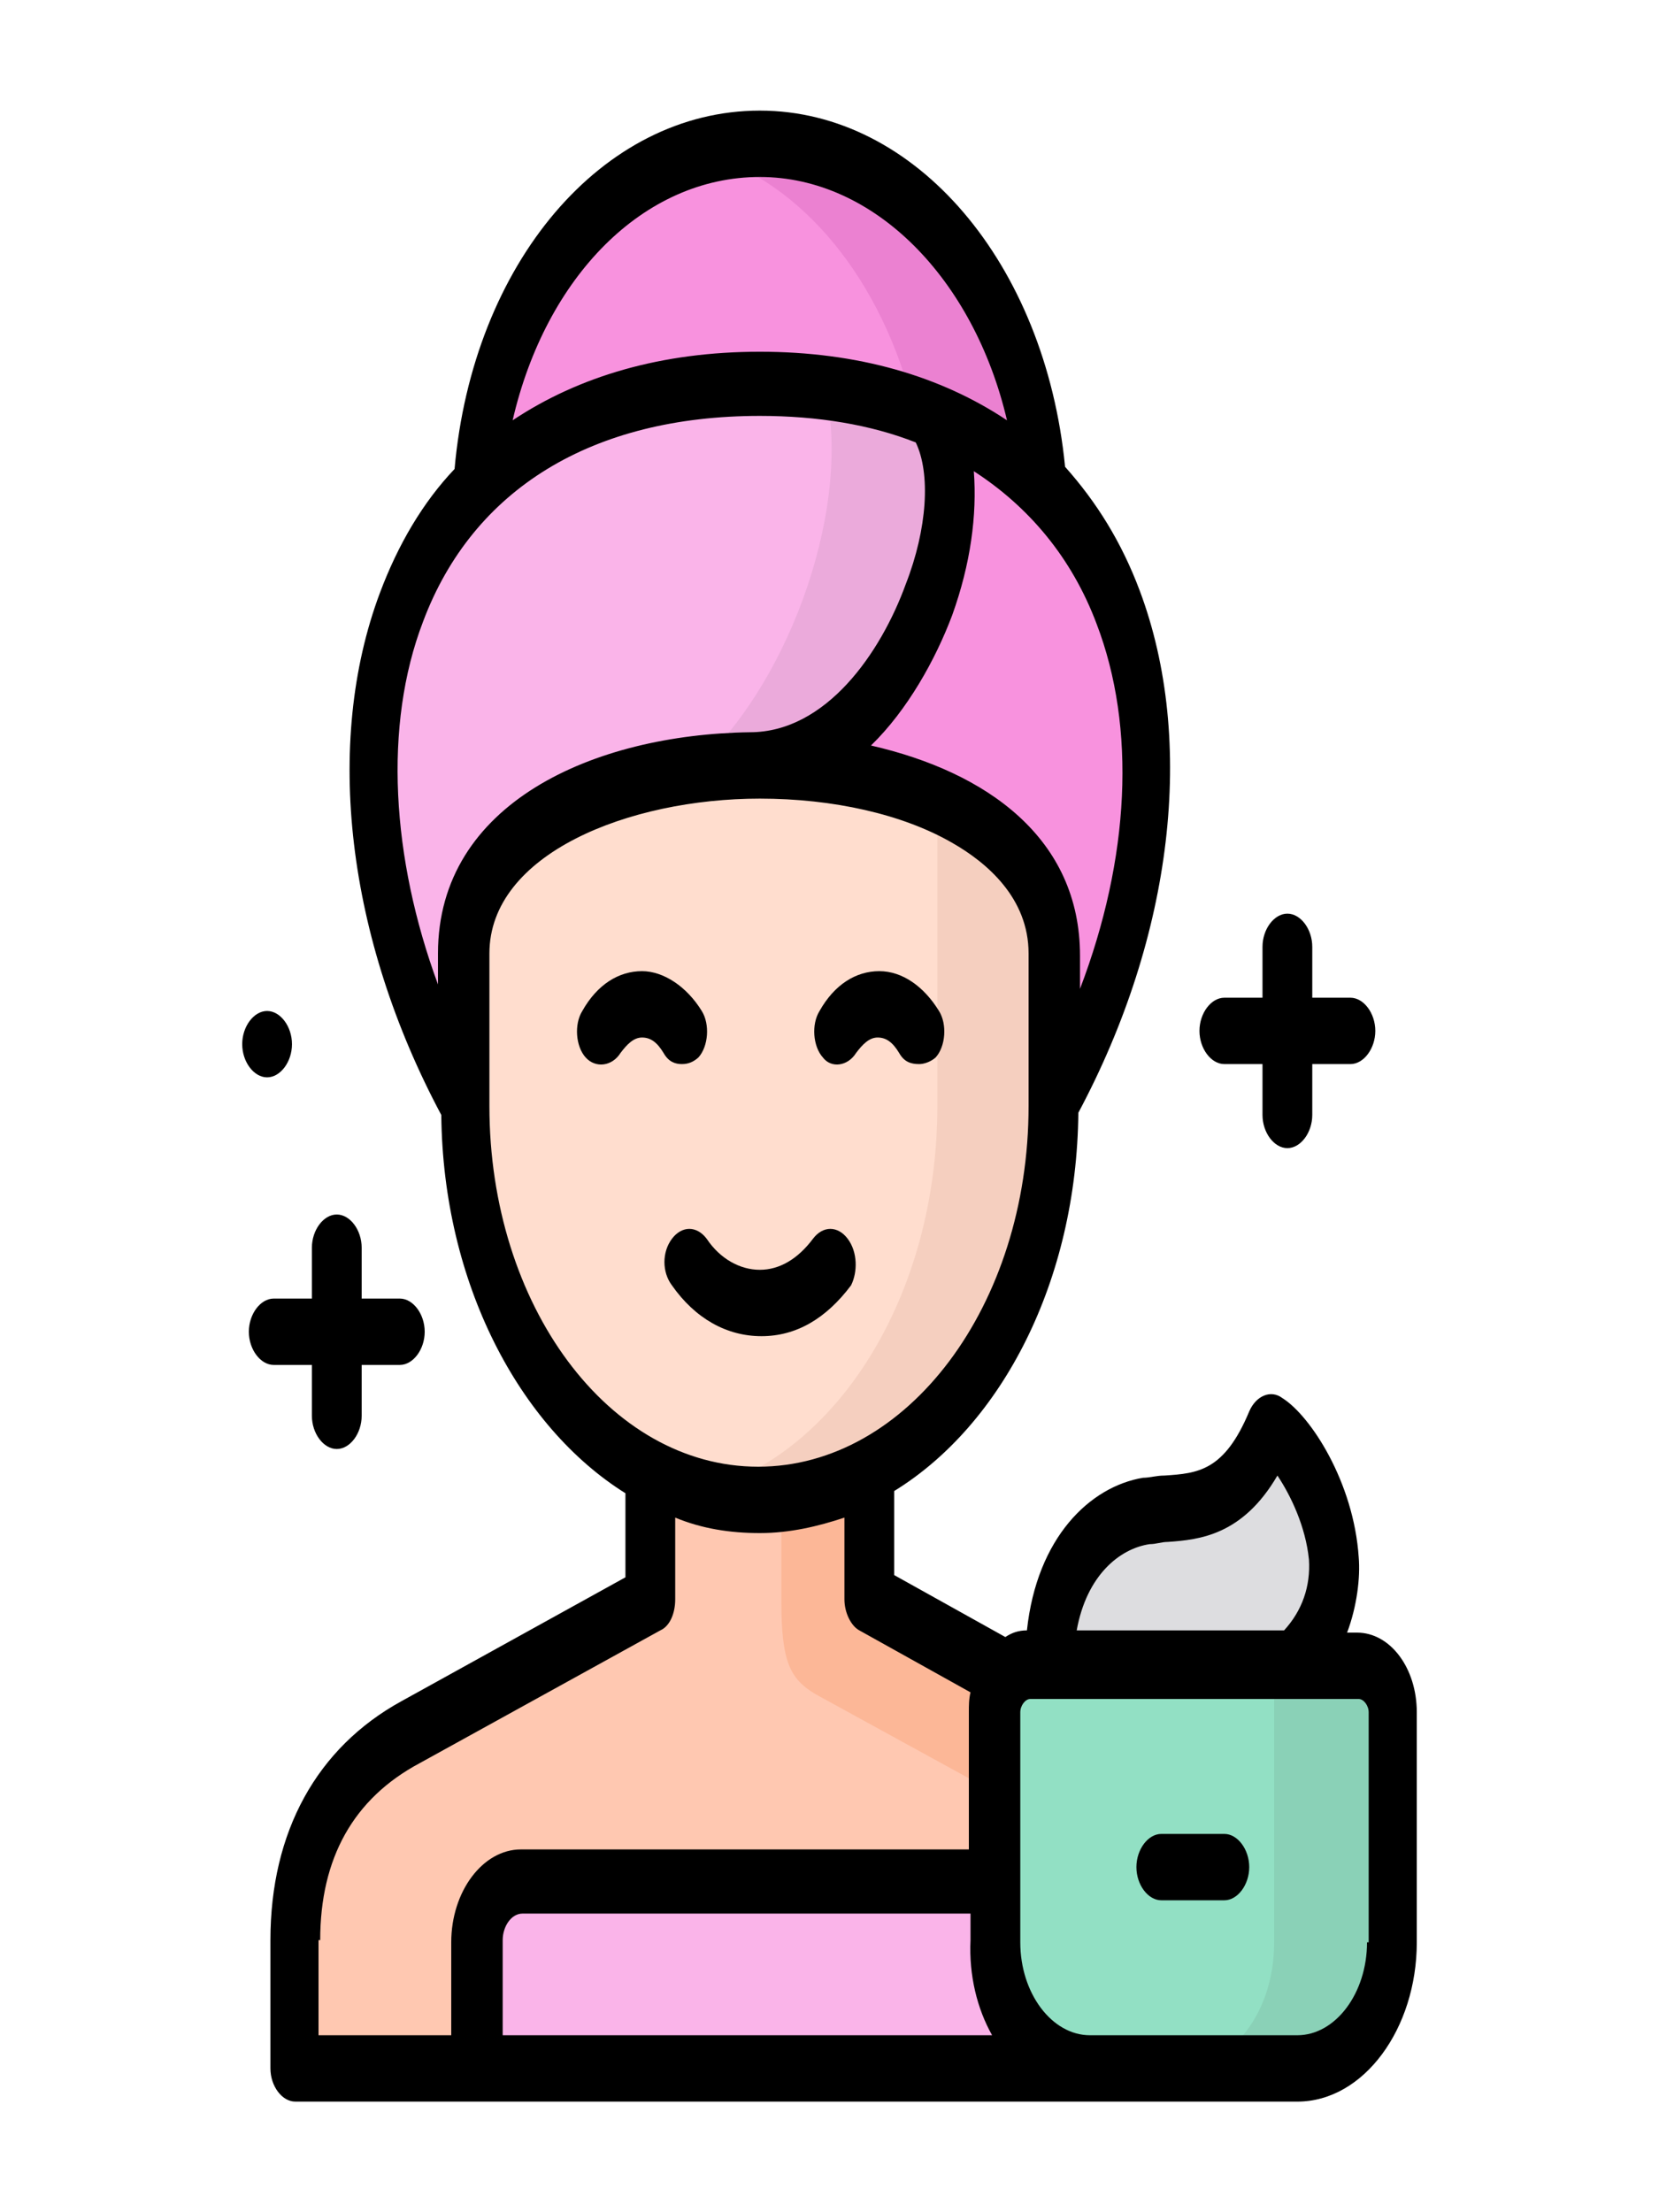
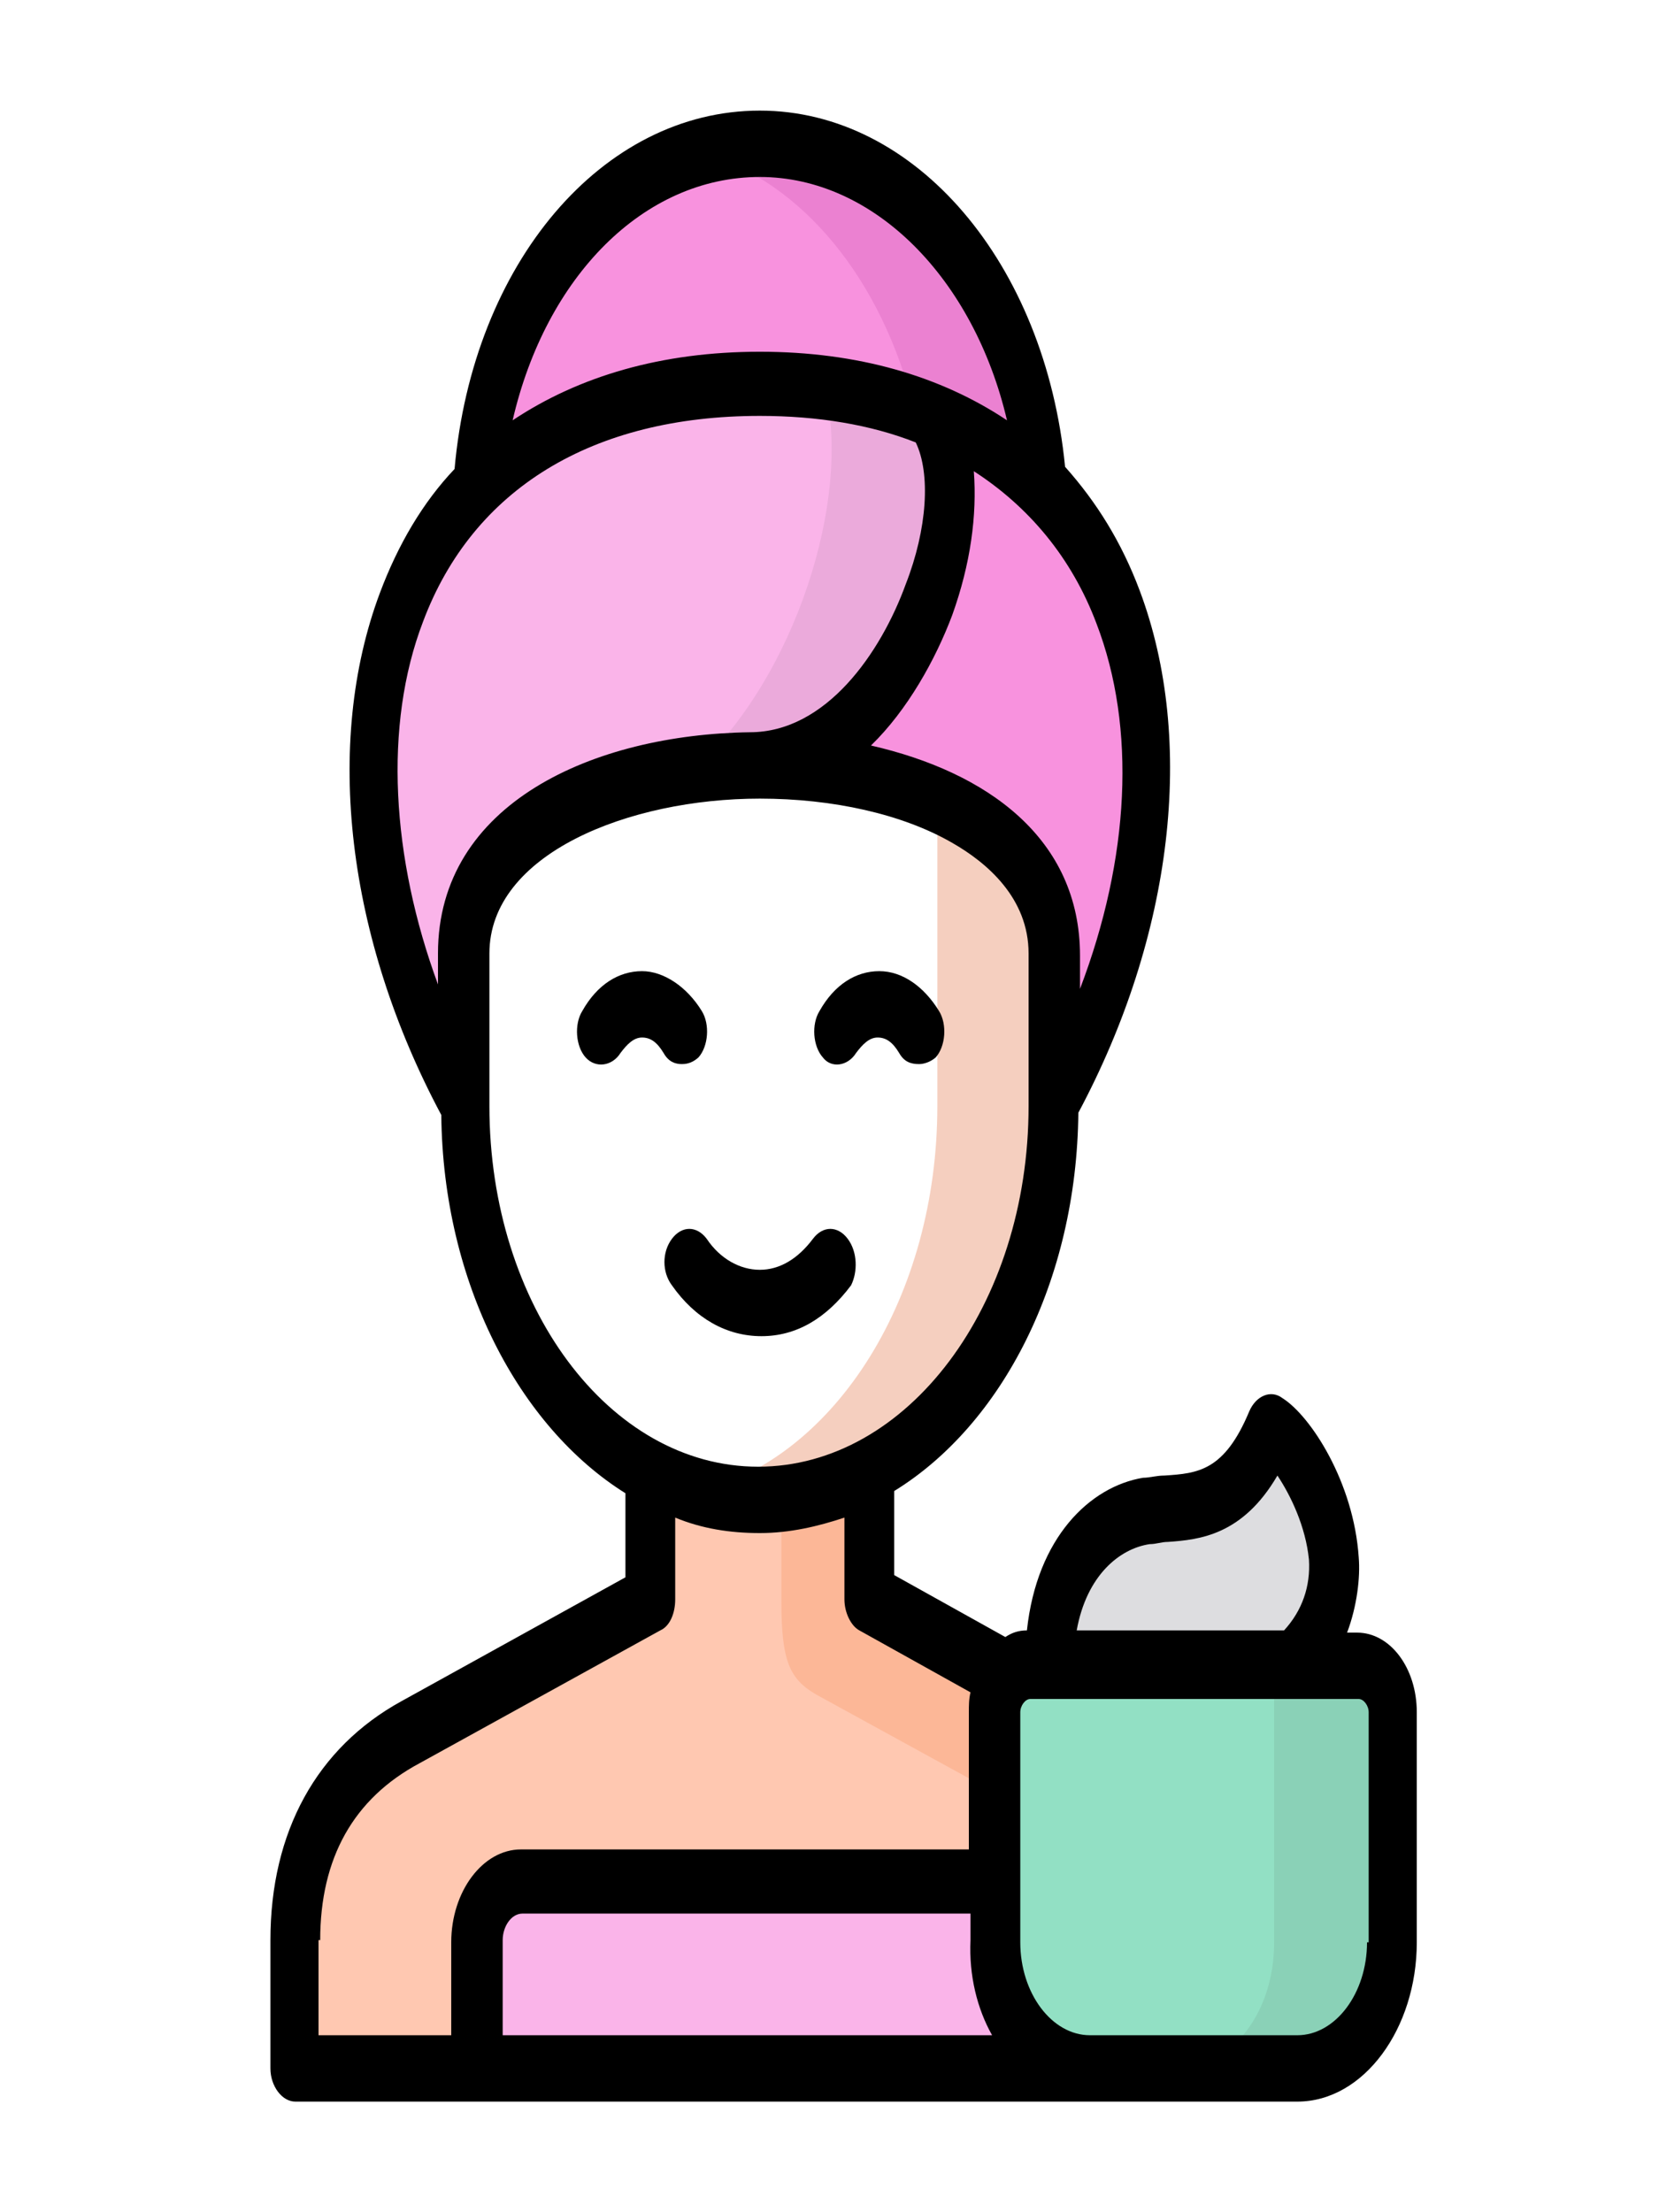
<svg xmlns="http://www.w3.org/2000/svg" width="450px" height="600px" viewBox="0 0 450 600" version="1.1">
  <g id="surface1">
    <path style=" stroke:none;fill-rule:evenodd;fill:rgb(97.255%,57.255%,87.059%);fill-opacity:1;" d="M 206.102 39 C 166.051 39 133.199 79.801 129.602 132 C 146.699 114.602 172.352 103.801 206.102 103.801 C 224.102 103.801 239.398 106.801 252.898 112.199 C 264.602 117 274.5 123.602 282.602 132 C 279 79.801 246.148 39 206.102 39 Z M 206.102 39 " />
    <path style=" stroke:none;fill-rule:evenodd;fill:rgb(98.039%,70.588%,91.373%);fill-opacity:1;" d="M 252.898 112.801 C 239.852 107.398 224.102 104.398 206.102 104.398 C 172.352 104.398 146.699 115.199 129.602 132.602 C 92.25 170.398 92.699 238.801 126 300 L 126 259.801 C 126 226.801 164.25 209.398 203.398 208.801 L 205.199 208.801 C 243.449 206.398 268.648 138.602 252.898 112.801 Z M 252.898 112.801 " />
    <path style=" stroke:none;fill-rule:evenodd;fill:rgb(97.255%,57.255%,87.059%);fill-opacity:1;" d="M 282.602 132 C 274.5 123.602 264.602 117 252.898 112.199 C 268.648 138.602 243.898 206.398 205.199 207.602 C 245.699 207.602 286.199 224.398 286.199 258.602 L 286.199 298.801 C 319.5 238.801 319.949 169.801 282.602 132 Z M 282.602 132 " />
-     <path style=" stroke:none;fill-rule:evenodd;fill:rgb(100%,86.667%,80.784%);fill-opacity:1;" d="M 286.199 259.199 C 286.199 225 245.699 208.199 205.199 208.199 L 203.398 208.199 C 164.25 208.801 126 226.199 126 259.199 L 126 300 C 126 344.398 146.699 382.801 175.949 399 C 185.398 403.801 195.301 406.801 205.648 406.801 C 216 406.801 226.352 403.801 235.352 399 C 264.602 383.398 285.75 344.398 285.75 300 L 285.75 299.398 Z M 286.199 259.199 " />
    <path style=" stroke:none;fill-rule:evenodd;fill:rgb(100%,78.431%,69.412%);fill-opacity:1;" d="M 235.801 399 C 226.352 403.801 216.449 406.801 206.102 406.801 C 195.75 406.801 185.398 403.801 176.398 399 L 176.398 433.801 L 111.148 469.801 C 91.801 480.602 80.102 498.602 80.102 526.199 L 80.102 561 L 129.602 561 L 129.602 526.199 C 129.602 517.199 135 510 141.75 510 L 270 510 L 270 463.801 C 270 459.602 271.352 456 273.602 454.199 L 236.25 433.199 L 236.25 399 Z M 235.801 399 " />
    <path style=" stroke:none;fill-rule:evenodd;fill:rgb(98.039%,70.588%,91.373%);fill-opacity:1;" d="M 269.551 510 L 141.301 510 C 134.551 510 129.148 517.199 129.148 526.199 L 129.148 561 L 295.199 561 C 281.25 561 269.551 545.398 269.551 526.801 Z M 269.551 510 " />
    <path style=" stroke:none;fill-rule:evenodd;fill:rgb(98.824%,71.765%,59.216%);fill-opacity:1;" d="M 301.051 469.801 L 235.801 433.801 L 235.801 399 C 228.148 403.199 220.5 405.602 211.949 406.199 L 211.949 434.398 C 211.949 450.602 214.199 455.398 221.398 459.602 L 277.199 490.199 C 296.551 501 308.25 519 308.25 546.602 L 308.25 560.398 L 332.102 560.398 L 332.102 525.602 C 332.102 498.602 319.949 480 301.051 469.801 Z M 301.051 469.801 " />
    <path style=" stroke:none;fill-rule:evenodd;fill:rgb(57.255%,87.843%,76.863%);fill-opacity:1;" d="M 350.551 451.801 L 279 451.801 C 276.75 451.801 274.949 453 273.148 454.801 C 270.898 457.199 269.551 460.801 269.551 464.398 L 269.551 526.199 C 269.551 545.398 281.25 560.398 295.199 560.398 L 351.449 560.398 C 365.852 560.398 377.102 544.801 377.102 526.199 L 377.102 464.398 C 377.102 457.801 373.051 451.801 367.648 451.801 Z M 350.551 451.801 " />
-     <path style=" stroke:none;fill-rule:evenodd;fill:rgb(86.667%,86.667%,87.843%);fill-opacity:1;" d="M 345.148 387 C 334.801 411.602 321.75 408 310.949 409.801 C 298.352 412.199 284.852 424.801 284.852 451.199 L 350.551 451.199 C 374.852 429 353.699 393 345.148 387 Z M 345.148 387 " />
+     <path style=" stroke:none;fill-rule:evenodd;fill:rgb(86.667%,86.667%,87.843%);fill-opacity:1;" d="M 345.148 387 C 334.801 411.602 321.75 408 310.949 409.801 C 298.352 412.199 284.852 424.801 284.852 451.199 L 350.551 451.199 C 374.852 429 353.699 393 345.148 387 Z " />
    <path style=" stroke:none;fill-rule:evenodd;fill:rgb(92.157%,66.667%,85.882%);fill-opacity:1;" d="M 223.648 105 C 231.301 135 215.551 184.199 188.102 208.801 C 193.051 208.199 198.449 207.602 203.398 207.602 L 205.199 207.602 C 243.898 206.398 268.648 138.602 252.898 112.199 C 243.898 109.199 234.449 106.801 223.648 105 Z M 223.648 105 " />
    <path style=" stroke:none;fill-rule:evenodd;fill:rgb(92.157%,50.588%,81.961%);fill-opacity:1;" d="M 282.602 132 C 279 79.801 246.148 39 206.102 39 C 200.699 39 195.301 39.602 190.352 41.398 C 217.801 49.199 239.398 76.199 247.949 111 C 249.75 111.602 251.551 112.199 252.898 112.801 C 264.602 117.602 274.5 124.199 282.602 132 Z M 282.602 132 " />
    <path style=" stroke:none;fill-rule:evenodd;fill:rgb(96.078%,81.176%,74.902%);fill-opacity:1;" d="M 254.25 217.199 L 254.25 300 C 254.25 351.602 226.801 394.801 190.352 404.398 C 195.301 405.602 200.699 406.801 206.102 406.801 C 207.898 406.801 210.148 406.801 211.949 406.199 C 220.5 405.602 228.148 402.602 235.801 399 C 265.051 383.398 286.199 344.398 286.199 300 L 286.199 259.199 C 286.199 249.602 283.051 241.199 277.199 234 C 271.352 226.801 263.699 221.398 254.25 217.199 Z M 254.25 217.199 " />
    <path style=" stroke:none;fill-rule:evenodd;fill:rgb(54.118%,81.961%,71.765%);fill-opacity:1;" d="M 368.102 451.801 L 345.602 451.801 L 345.602 526.801 C 345.602 540 340.199 550.801 332.102 556.801 C 328.5 559.199 324 561 319.5 561 L 351.449 561 C 365.852 561 377.102 545.398 377.102 526.801 L 377.102 464.398 C 377.551 457.199 373.051 451.801 368.102 451.801 Z M 368.102 451.801 " />
    <path style=" stroke:none;fill-rule:nonzero;fill:rgb(0%,0%,0%);fill-opacity:1;" d="M 232.199 285.602 C 234 283.199 235.801 281.398 238.051 281.398 C 240.301 281.398 242.102 282.602 243.898 285.602 C 245.25 288 247.051 288.602 249.301 288.602 C 250.648 288.602 252.449 288 253.801 286.801 C 256.5 283.801 256.949 277.801 254.699 274.199 C 250.648 267.602 244.801 263.398 238.5 263.398 C 232.199 263.398 226.352 267 222.301 274.199 C 220.051 277.801 220.5 283.801 223.199 286.801 C 225.449 289.801 229.949 289.199 232.199 285.602 Z M 189.449 286.801 C 192.148 283.801 192.602 277.801 190.352 274.199 C 186.301 267.602 180 263.398 174.148 263.398 C 167.852 263.398 162 267 157.949 274.199 C 155.699 277.801 156.148 283.801 158.852 286.801 C 161.551 289.801 166.051 289.199 168.301 285.602 C 170.102 283.199 171.898 281.398 174.148 281.398 C 176.398 281.398 178.199 282.602 180 285.602 C 181.352 288 183.148 288.602 184.949 288.602 C 186.75 288.602 188.102 288 189.449 286.801 Z M 229.949 336 C 227.25 332.398 223.199 332.398 220.5 336 C 216.449 341.398 211.5 344.398 206.102 344.398 C 200.699 344.398 195.301 341.398 191.699 336 C 189 332.398 184.949 332.398 182.25 336 C 179.551 339.602 179.551 345 182.25 348.602 C 188.551 357.602 197.102 362.398 206.551 362.398 C 216 362.398 224.102 357.602 230.852 348.602 C 232.648 345 232.648 339.602 229.949 336 Z M 229.949 336 " />
    <path style=" stroke:none;fill-rule:nonzero;fill:rgb(0%,0%,0%);fill-opacity:1;" d="M 368.102 442.801 L 365.398 442.801 C 368.102 435.602 369 427.801 368.551 422.398 C 367.199 402 355.5 384 347.852 379.199 C 344.699 376.801 340.648 378.602 338.852 382.801 C 332.102 399 324.898 399.602 315.898 400.199 C 313.648 400.199 311.852 400.801 310.051 400.801 C 295.648 403.199 281.25 417 278.551 442.199 C 276.301 442.199 274.5 442.801 272.699 444 L 242.551 427.199 L 242.551 404.398 C 271.801 386.398 292.051 347.398 292.5 301.801 C 318.148 253.801 324.449 201 309.148 160.199 C 304.199 147 297.449 136.199 288.898 126.602 C 283.5 71.398 248.398 30 206.102 30 C 163.352 30 128.25 71.398 123.301 127.199 C 114.75 136.199 108 147.602 103.051 160.801 C 87.75 201.602 94.051 254.398 119.699 302.398 C 120.148 348 140.852 387 169.648 405 L 169.648 427.801 L 108.898 461.398 C 85.949 474 73.352 496.801 73.352 526.199 L 73.352 561 C 73.352 565.801 76.5 570 80.102 570 L 351.898 570 C 369.898 570 384.301 550.199 384.301 526.801 L 384.301 464.398 C 384.301 452.398 377.102 442.801 368.102 442.801 Z M 311.852 418.801 C 313.648 418.801 315 418.199 316.801 418.199 C 325.352 417.602 337.051 416.398 346.5 400.199 C 350.102 405.602 354.148 414 355.051 423 C 355.5 430.199 353.25 436.801 348.301 442.199 L 292.051 442.199 C 294.75 427.199 303.75 420 311.852 418.801 Z M 269.102 552 L 136.352 552 L 136.352 526.199 C 136.352 522.602 138.602 519 141.75 519 L 263.25 519 L 263.25 526.199 C 262.801 535.801 265.051 544.801 269.102 552 Z M 297.449 169.199 C 308.25 197.398 306.449 232.801 292.949 268.199 L 292.949 259.199 C 292.949 227.398 267.75 209.398 236.25 202.199 C 246.148 192.602 253.801 178.801 258.301 166.801 C 263.25 153 265.051 139.801 264.148 127.801 C 279 137.398 290.699 151.199 297.449 169.199 Z M 206.102 48 C 237.148 48 264.148 75.602 273.148 114 C 255.148 102 232.648 95.398 206.102 95.398 C 179.551 95.398 157.051 102 139.051 114 C 148.051 75 174.602 48 206.102 48 Z M 114.75 168.602 C 128.25 132.602 160.648 112.801 206.102 112.801 C 221.852 112.801 236.25 115.199 248.398 120 C 252.449 128.398 251.551 143.398 245.699 158.398 C 238.949 177 224.102 198.602 203.398 198.602 C 161.102 199.199 118.801 217.801 118.801 258.602 L 118.801 267 C 106.199 232.801 103.949 196.801 114.75 168.602 Z M 132.75 300 L 132.75 258.602 C 132.75 231.602 170.551 216.602 206.102 216.602 C 225.898 216.602 244.801 220.801 258.301 228.602 C 267.75 234 279 243.602 279 258.602 L 279 300 C 279 354 246.148 397.801 205.648 397.801 C 165.148 397.801 132.75 354 132.75 300 Z M 86.852 526.199 C 86.852 504 95.852 487.801 113.852 478.199 L 179.102 442.199 C 181.801 441 183.148 437.398 183.148 433.801 L 183.148 411.602 C 190.352 414.602 198 415.801 206.102 415.801 C 214.199 415.801 221.852 414 229.051 411.602 L 229.051 433.801 C 229.051 437.398 230.852 441 233.102 442.199 L 263.25 459 C 262.801 460.801 262.801 462.602 262.801 464.398 L 262.801 501.602 L 141.301 501.602 C 130.949 501.602 122.398 513 122.398 526.801 L 122.398 552 L 86.398 552 L 86.398 526.199 Z M 370.801 526.801 C 370.801 540.602 362.25 552 351.898 552 L 295.648 552 C 285.301 552 276.75 540.602 276.75 526.801 L 276.75 464.398 C 276.75 462.602 278.102 460.801 279.449 460.801 L 368.551 460.801 C 369.898 460.801 371.25 462.602 371.25 464.398 L 371.25 526.801 Z M 370.801 526.801 " />
-     <path style=" stroke:none;fill-rule:nonzero;fill:rgb(0%,0%,0%);fill-opacity:1;" d="M 332.102 497.398 L 315 497.398 C 311.398 497.398 308.25 501.602 308.25 506.398 C 308.25 511.199 311.398 515.398 315 515.398 L 332.102 515.398 C 335.699 515.398 338.852 511.199 338.852 506.398 C 338.852 501.602 335.699 497.398 332.102 497.398 Z M 84.602 370.199 L 84.602 384 C 84.602 388.801 87.75 393 91.352 393 C 94.949 393 98.102 388.801 98.102 384 L 98.102 370.199 L 108.449 370.199 C 112.051 370.199 115.199 366 115.199 361.199 C 115.199 356.398 112.051 352.199 108.449 352.199 L 98.102 352.199 L 98.102 338.398 C 98.102 333.602 94.949 329.398 91.352 329.398 C 87.75 329.398 84.602 333.602 84.602 338.398 L 84.602 352.199 L 74.25 352.199 C 70.648 352.199 67.5 356.398 67.5 361.199 C 67.5 366 70.648 370.199 74.25 370.199 Z M 332.102 288.602 L 342.449 288.602 L 342.449 302.398 C 342.449 307.199 345.602 311.398 349.199 311.398 C 352.801 311.398 355.949 307.199 355.949 302.398 L 355.949 288.602 L 366.301 288.602 C 369.898 288.602 373.051 284.398 373.051 279.602 C 373.051 274.801 369.898 270.602 366.301 270.602 L 355.949 270.602 L 355.949 256.801 C 355.949 252 352.801 247.801 349.199 247.801 C 345.602 247.801 342.449 252 342.449 256.801 L 342.449 270.602 L 332.102 270.602 C 328.5 270.602 325.352 274.801 325.352 279.602 C 325.352 284.398 328.5 288.602 332.102 288.602 Z M 72.449 292.199 C 76.051 292.199 79.199 288 79.199 283.199 C 79.199 278.398 76.051 274.199 72.449 274.199 C 68.852 274.199 65.699 278.398 65.699 283.199 C 65.699 288 68.852 292.199 72.449 292.199 Z M 72.449 292.199 " />
  </g>
</svg>